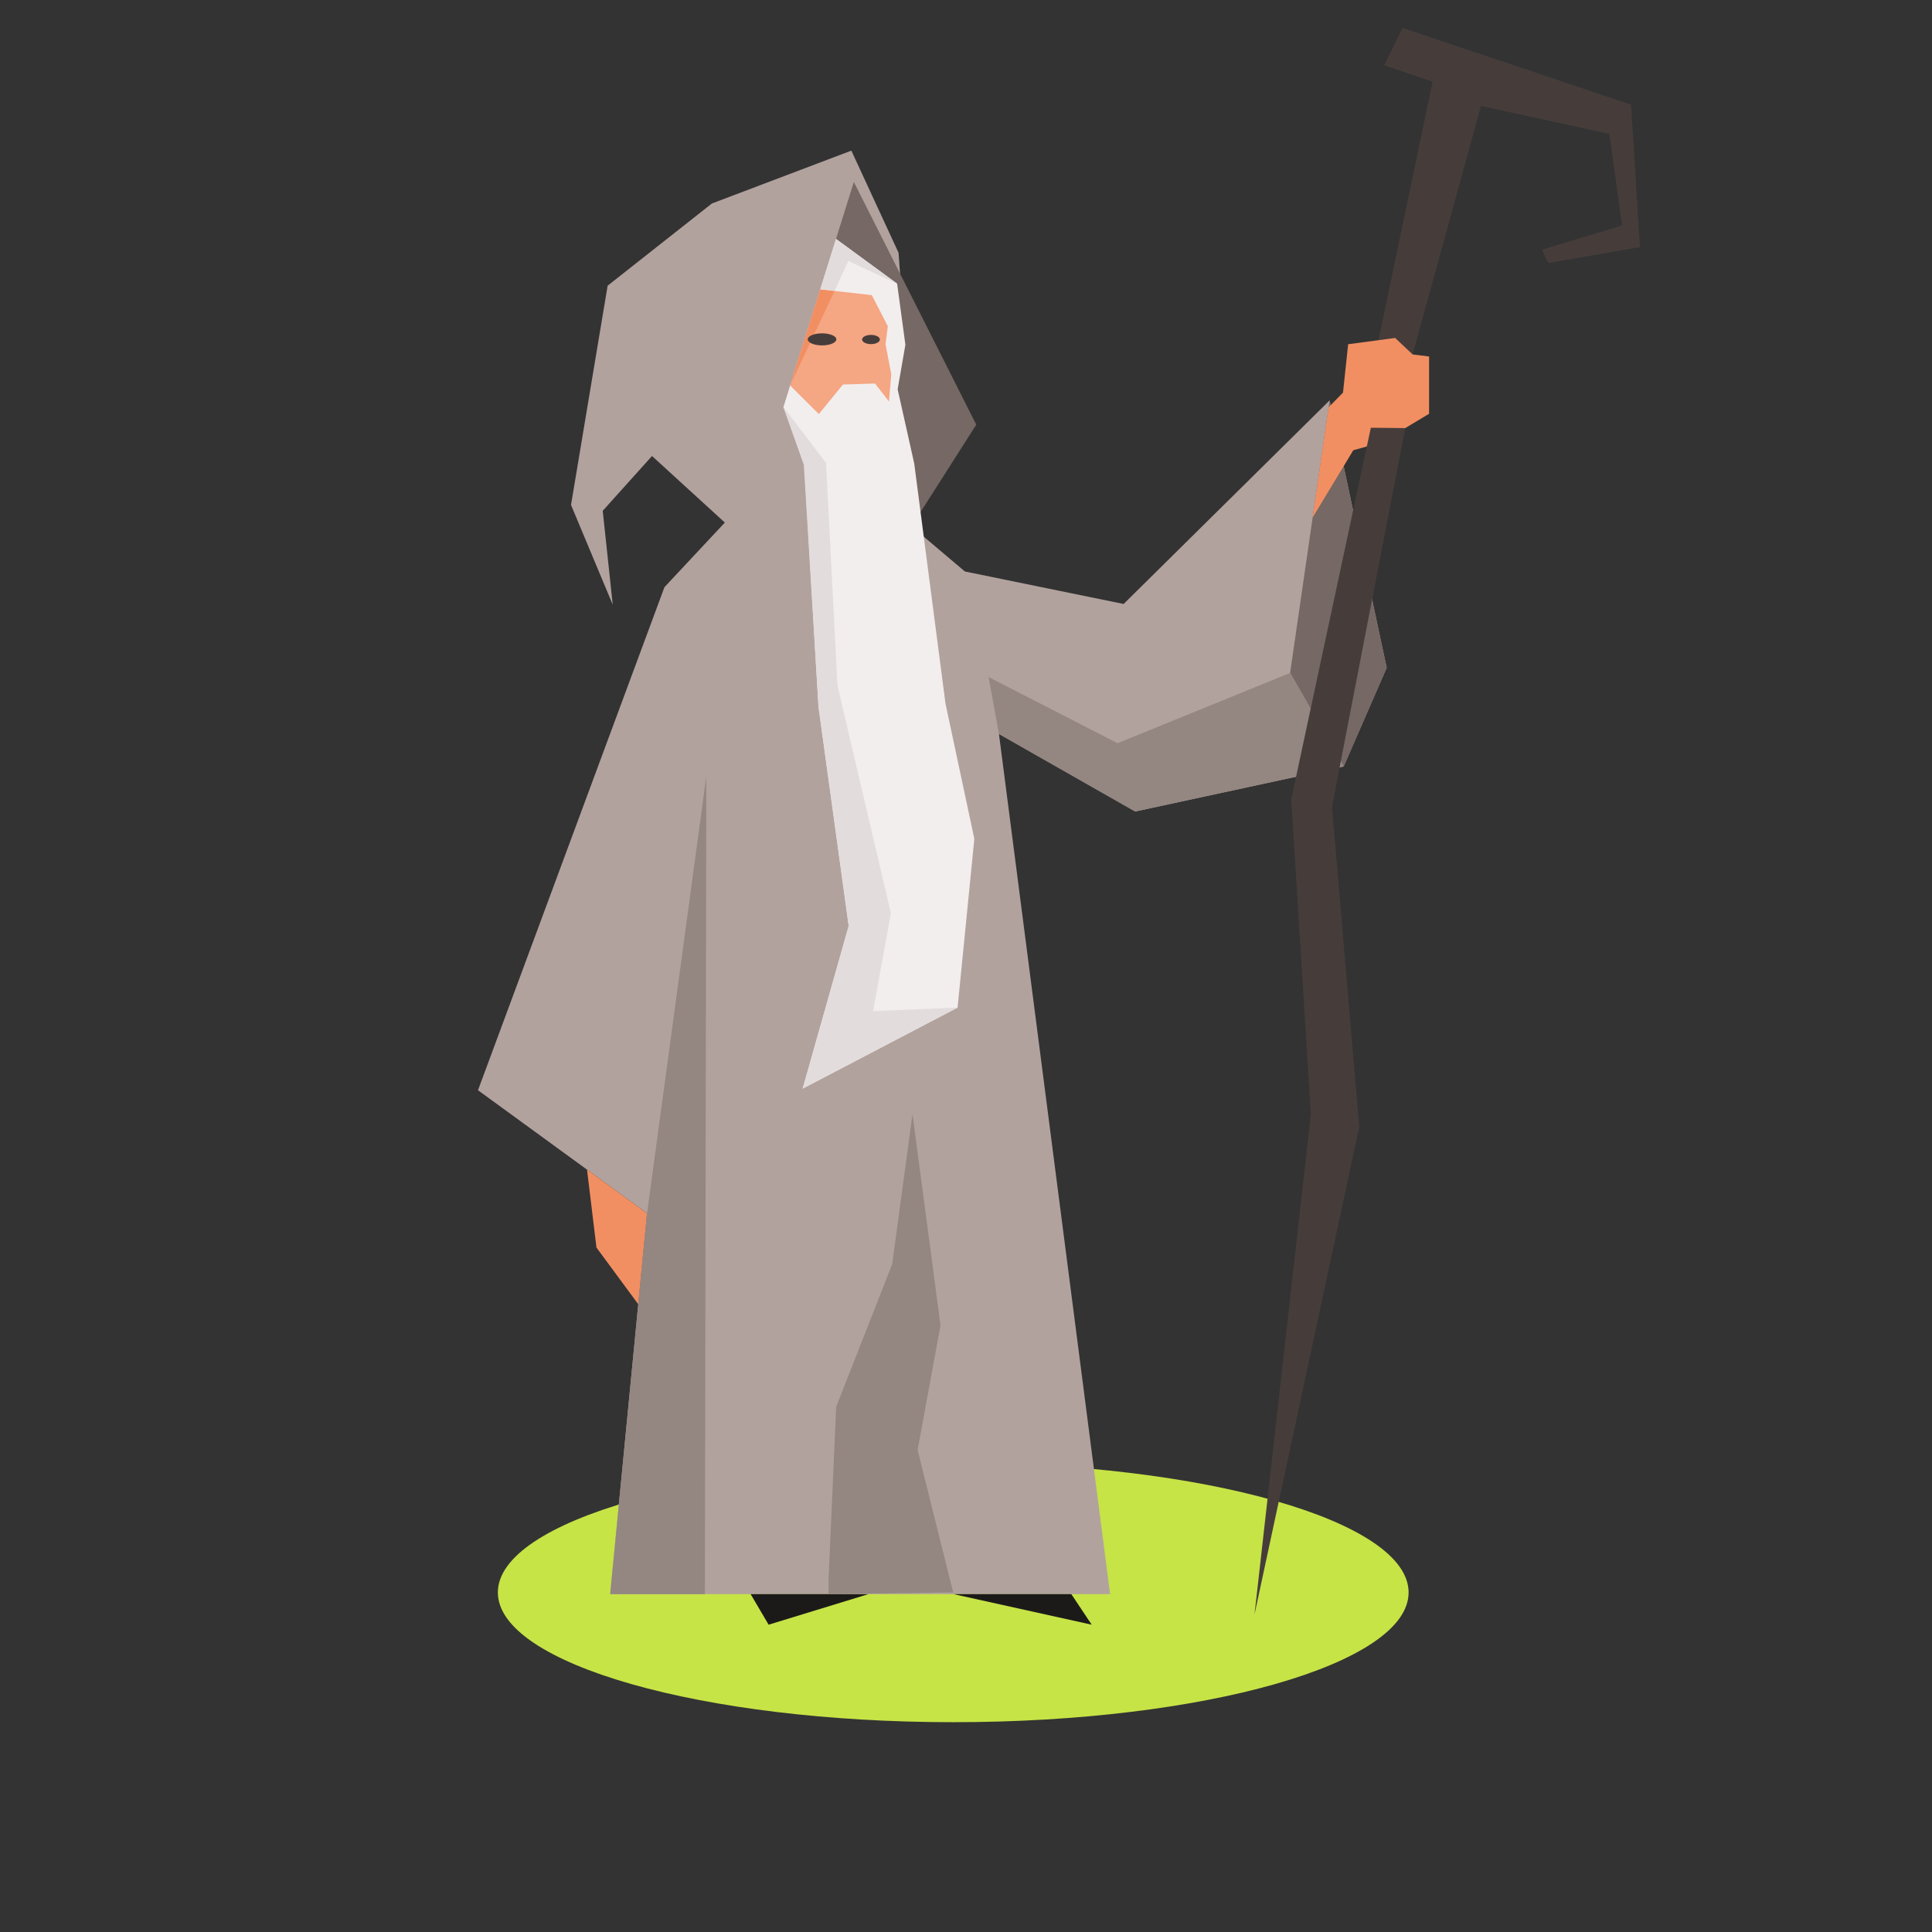
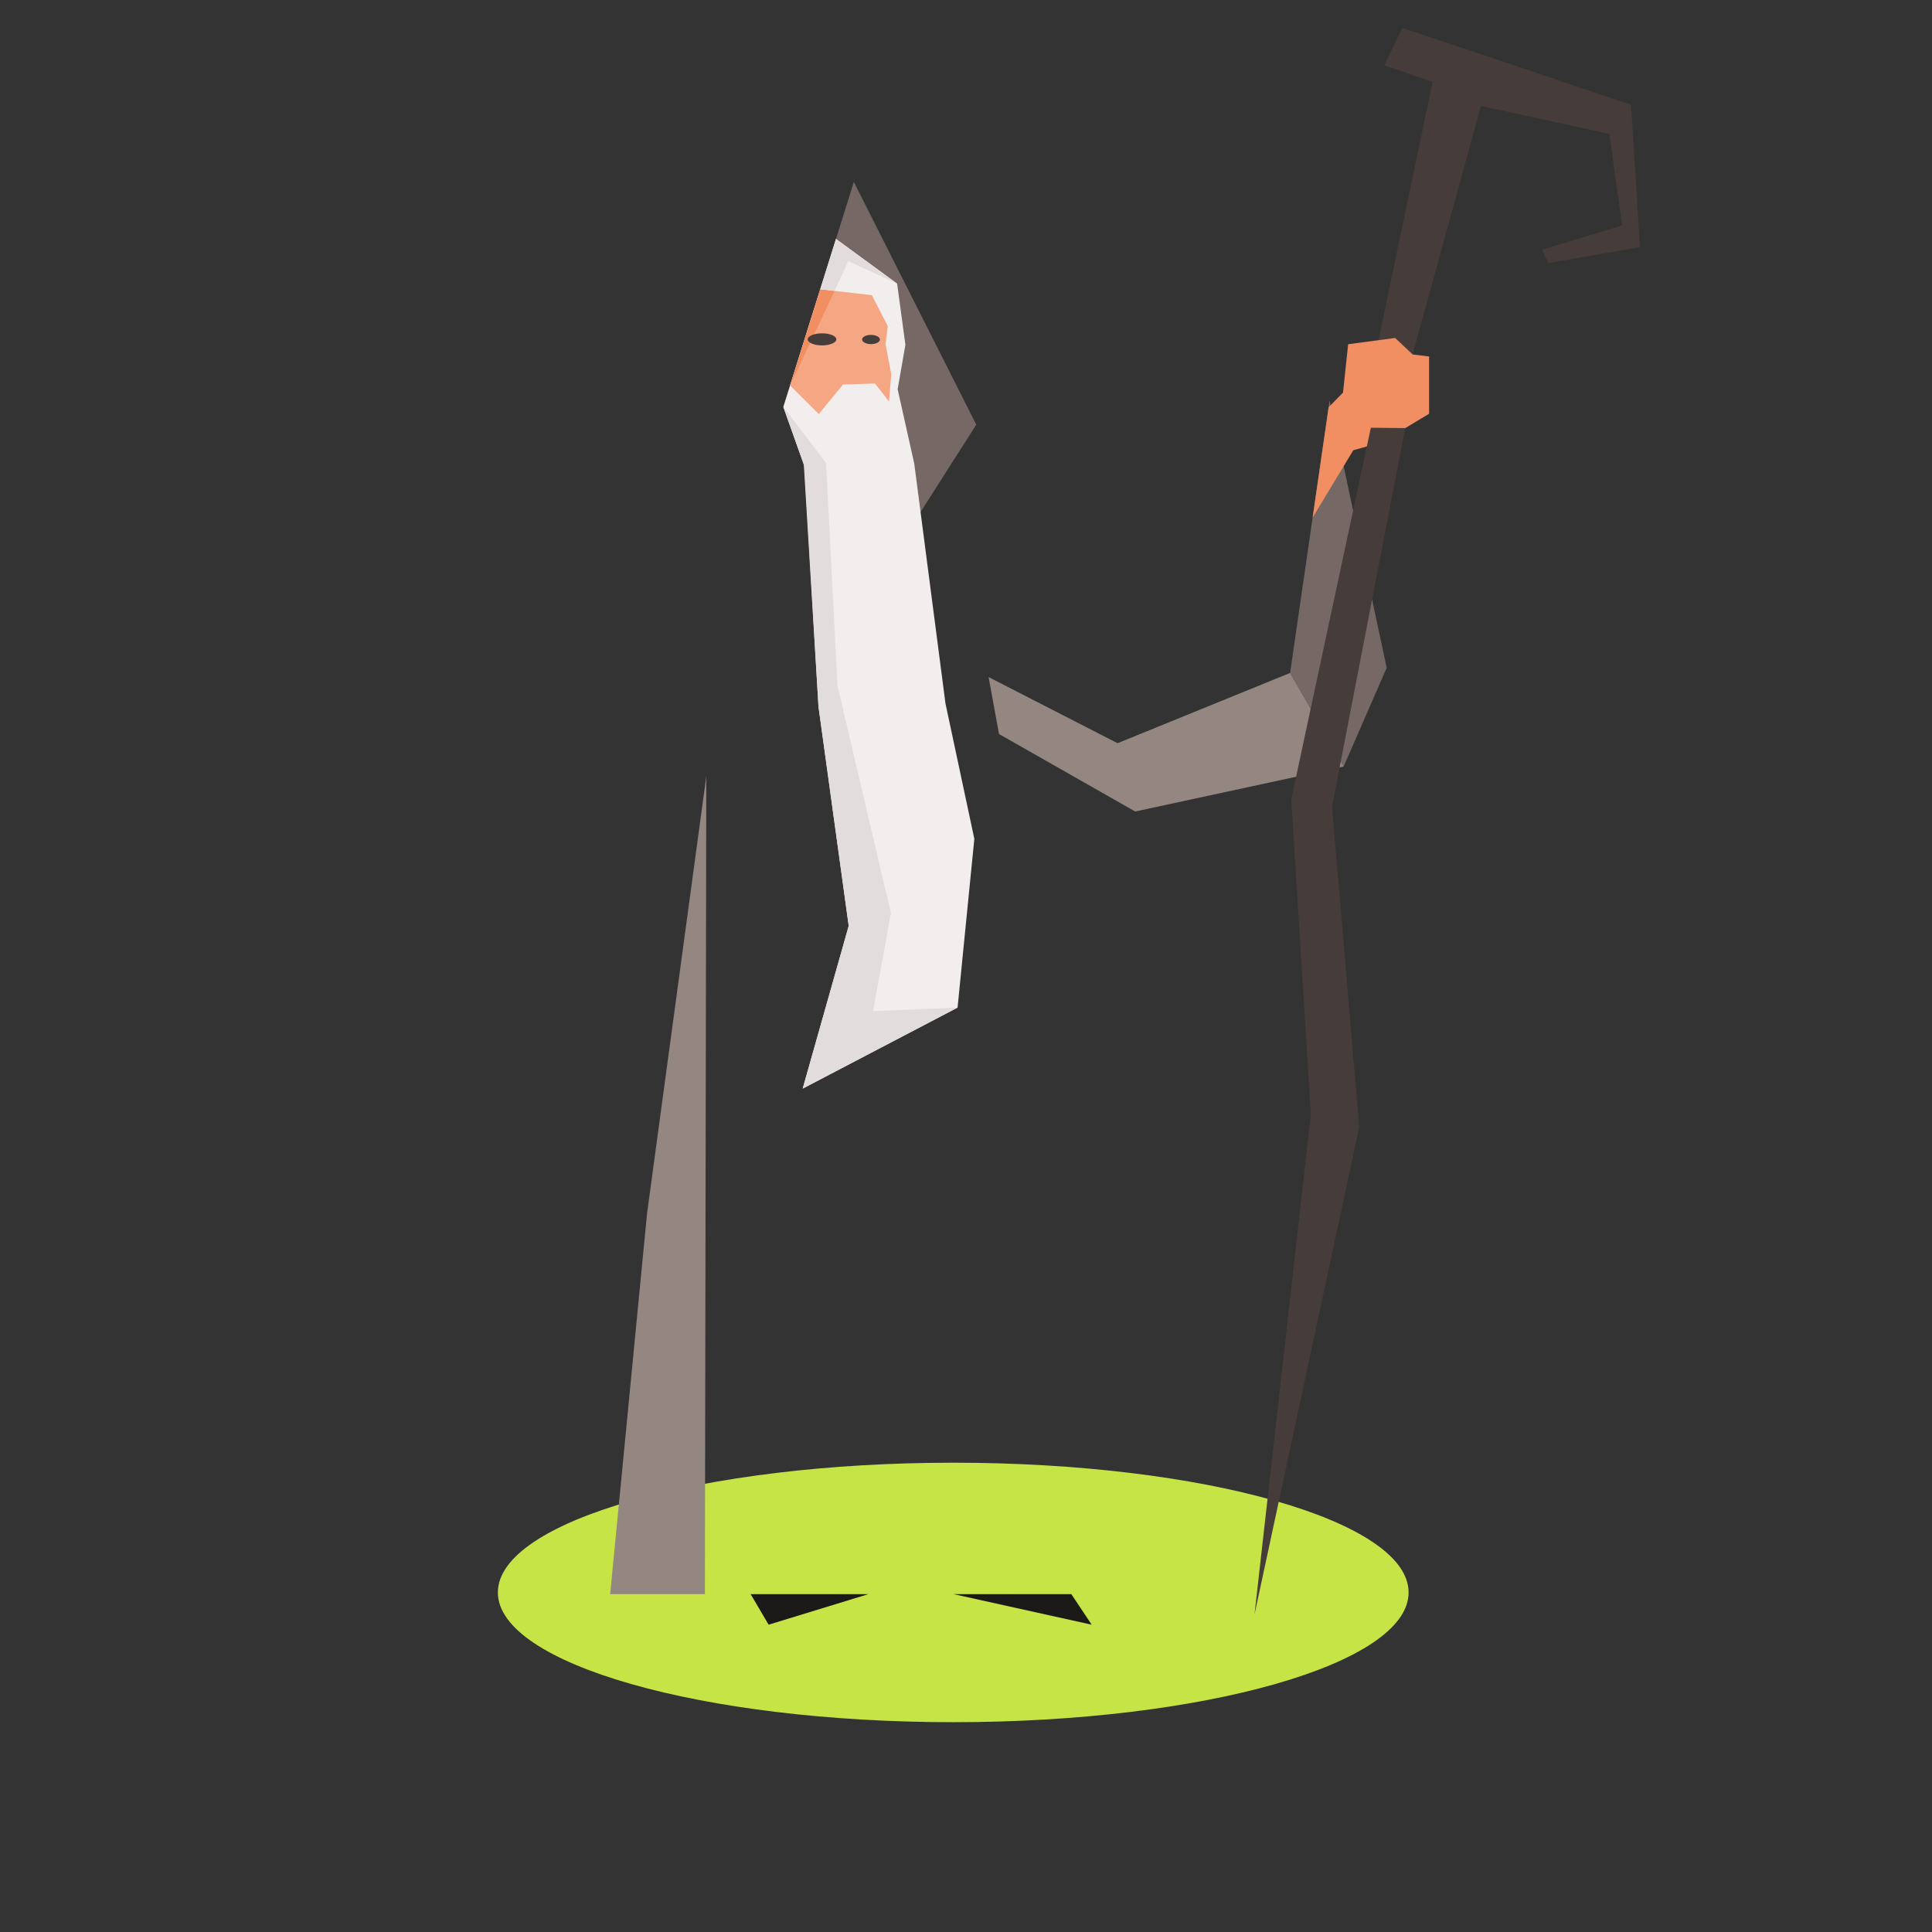
<svg xmlns="http://www.w3.org/2000/svg" version="1.1" viewBox="0 0 880 880">
  <rect x="0" y="0" width="880" height="880" fill="#333333" stroke="none" />
  <defs>
    <clipPath id="a">
      <path d="m0 660h660v-660h-660z" />
    </clipPath>
  </defs>
  <g transform="matrix(1.333 0 0 -1.333 0 880)">
    <g clip-path="url(#a)">
      <g transform="translate(325.72 71.691)">
        <path d="m0 0c85.703 0 155.6 19.915 155.6 44.333 0 24.419-69.9 44.335-155.6 44.335-85.704 0-155.6-19.916-155.6-44.335 0-24.418 69.9-44.333 155.6-44.333" fill="#c6e446" fill-rule="evenodd" />
      </g>
      <g transform="translate(471.04 543.93)">
        <path d="m0 0 18.48 88.296-16.517 5.651 6.243 12.745 78.079-26.218 3.042-48.682-31.294-5.433-2.174 4.565 27.383 8.258-4.347 31.296-43.899 9.561-23.343-84.909-7.516-13.322z" fill="#463d3b" fill-rule="evenodd" />
      </g>
      <g transform="translate(307.03 573.8)">
-         <path d="m0 0-16.124 34.894-47.653-18.061-35.626-28.091-12.51-74.914 14.262-34.113-3.43 32.106 16.84 18.728 24.891-22.741-20.635-22.074-63.716-171.9 57.77-42.079-12.606-130.1h170.83l-37.981 293.92 46.548-26.489 71.237 15.386 14.697 33.705-19.501 91.373-70.381-69.562-54.241 11.104-15.536 13.147z" fill="#b2a29e" fill-rule="evenodd" />
-       </g>
+         </g>
      <g transform="translate(454.33 523.34)">
        <path d="m0 0-13.498-93.109 18.302-31.969 14.697 33.705zm-140.6-39.437 19.86 31.145-41.832 82.939-24.093-76.886 13.088-36.764z" fill="#766864" fill-rule="evenodd" />
      </g>
      <g transform="translate(285.66 578.52)">
        <path d="m0 0 20.891-15.286 2.824-20.87-2.648-15.206 5.675-25.421 10.664-81.938 9.864-46.27-5.727-57.655-52.926-27.684 15.725 55.597-10.329 74.925-4.826 82.224-4.447 12.485-2.733 7.68z" fill="#f2eeed" fill-rule="evenodd" />
      </g>
      <g transform="translate(280.27 561.3)">
        <path d="m0 0 17.631-1.978 5.474-10.649-0.798-6.086 1.974-10.323-0.801-9.344-0.363 0.543-4.388 5.652-10.954-0.328-8.253-10.106-9.815 9.774z" fill="#f5a683" fill-rule="evenodd" />
      </g>
      <g transform="translate(200.59 260.49)">
-         <path d="m0 0 3.219-26.613 14.288-19.376 3.008 31.047z" fill="#f28f62" fill-rule="evenodd" />
-       </g>
+         </g>
      <g transform="translate(341.35 409.36)">
        <path d="m0 0-3.545 19.452 44.068-22.602 58.959 24.015 18.302-31.969-71.236-15.385zm-120.25-163.81 20.243 149.36-0.485-279.47h-32.364z" fill="#948681" fill-rule="evenodd" />
      </g>
      <g transform="translate(325.84 115.45)">
        <path d="M 0,0 47.188,-10.444 40.234,0 Z" fill="#1c1a19" fill-rule="evenodd" />
      </g>
      <g transform="translate(296.73 115.45)">
        <path d="m0 0-34.095-10.444-6.14 10.444z" fill="#1c1a19" fill-rule="evenodd" />
      </g>
      <g transform="translate(453.99 521)">
        <path d="m0 0 4.915 5.014 1.759 16.53 16.048 2.139 5.978-5.628 5.627-0.702v-19.576l-16.273-9.785-9.621-2.672-13.893-22.99z" fill="#f28f62" fill-rule="evenodd" />
      </g>
      <g transform="translate(468.42 514.01)">
        <path d="m0 0-27.192-126.95 6.703-107.63-19.269-170.95 35.786 166.6-9.311 109.37 25.04 129.44z" fill="#463d3b" fill-rule="evenodd" />
      </g>
      <g transform="translate(297.62 542.58)">
        <path d="m0 0c1.676 0 3.042 0.707 3.042 1.574 0 0.868-1.366 1.575-3.042 1.575s-3.043-0.707-3.043-1.575c0-0.867 1.367-1.574 3.043-1.574" fill="#463d3b" fill-rule="evenodd" />
      </g>
      <g transform="translate(269.97 528.45)">
        <path d="m0 0 15.206 32.293-4.913 0.552z" fill="#f28f62" fill-rule="evenodd" />
      </g>
      <g transform="translate(280.89 542.14)">
        <path d="m0 0c2.692 0 4.89 0.928 4.89 2.065 0 1.136-2.198 2.063-4.89 2.063-2.693 0-4.89-0.927-4.89-2.063 0-1.137 2.197-2.065 4.89-2.065" fill="#463d3b" fill-rule="evenodd" />
      </g>
      <g transform="translate(285.18 560.75)">
        <path d="m0 0 4.674 10.243 16.698-7.758-20.891 15.287-5.394-17.22z" fill="#e2dddc" fill-rule="evenodd" />
      </g>
      <g transform="translate(267.67 521.1)">
        <path d="m0 0 14.582-19.109 3.911-76.064 18.256-77.801-6.086-33.468 28.873 1.215-52.926-27.684 15.725 55.597-10.329 74.925-5.016 82.756z" fill="#e2dddc" fill-rule="evenodd" />
      </g>
      <g transform="translate(283.12 115.45)">
-         <path d="m0 0v4.924l2.606 59.111 19.126 48.68 6.953 51.289 9.563-72.151-7.822-42.596 12.168-48.68z" fill="#948681" fill-rule="evenodd" />
-       </g>
+         </g>
    </g>
  </g>
</svg>